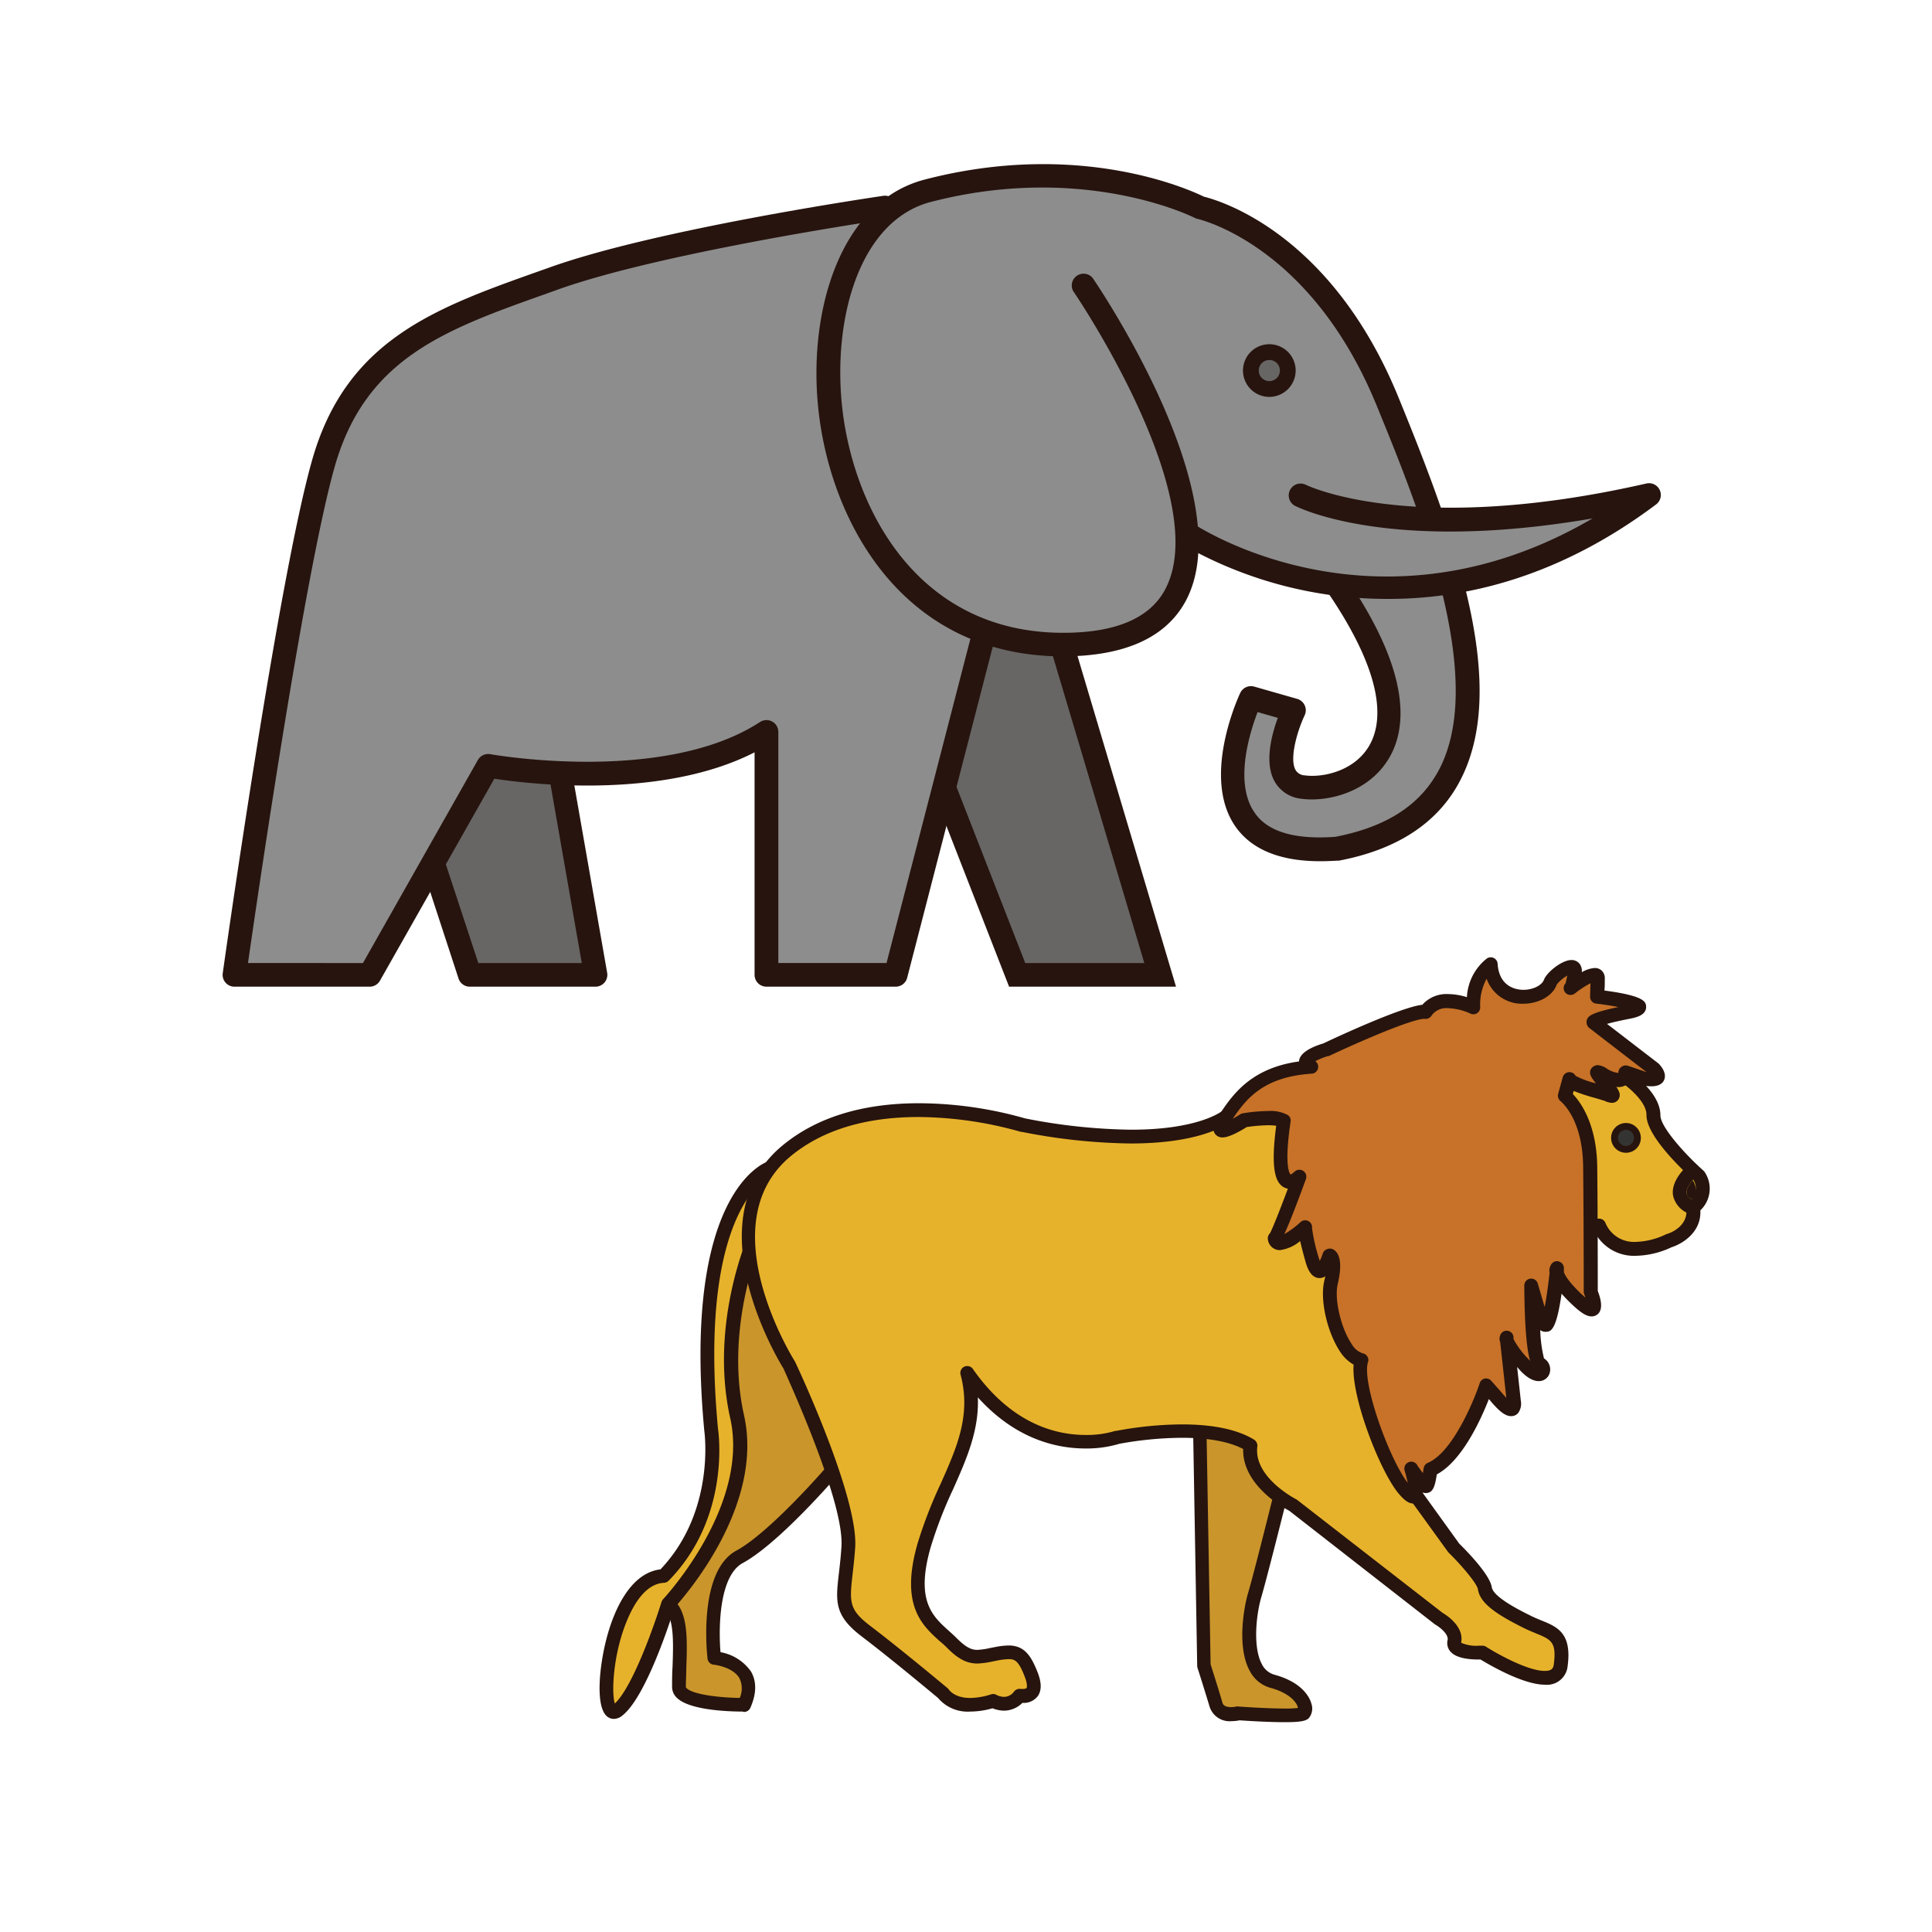
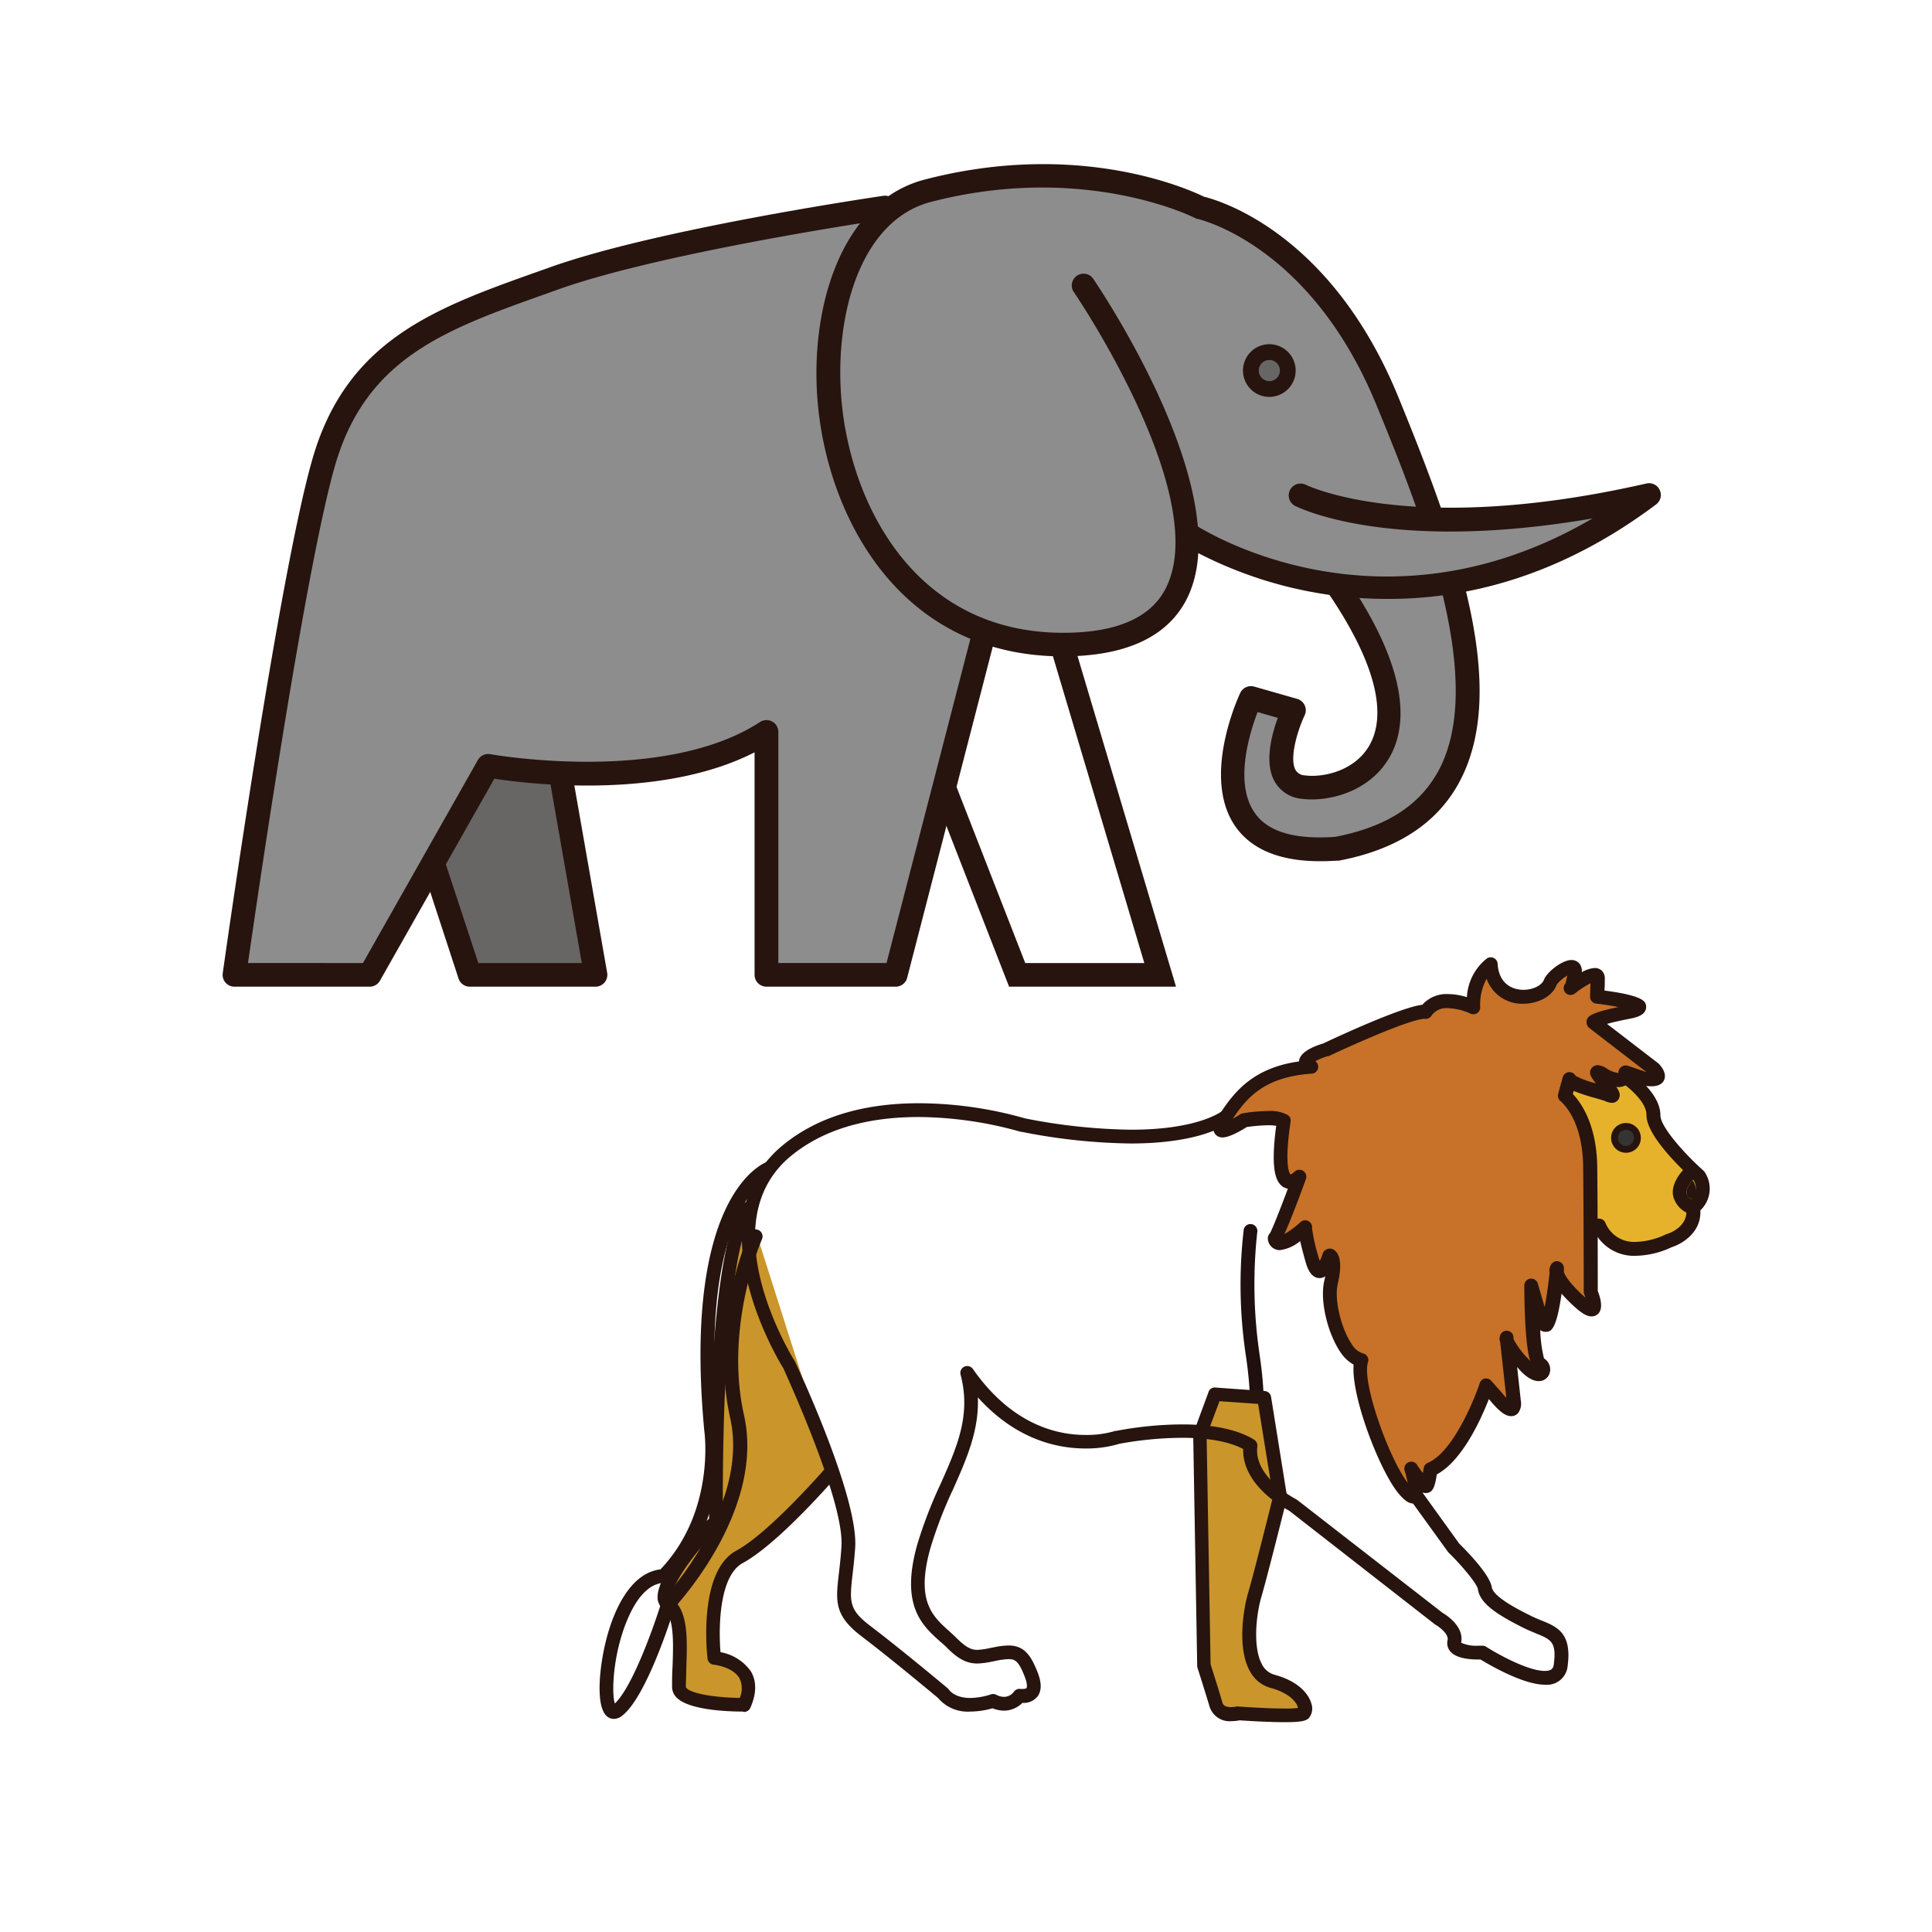
<svg xmlns="http://www.w3.org/2000/svg" id="zoo" viewBox="0 0 300 300">
  <defs>
    <style>.cls-1{fill:#676665;}.cls-2{fill:#27140e;}.cls-3{fill:#8d8d8d;}.cls-4{fill:#e7b22b;}.cls-5{fill:#f3f2f2;}.cls-6{fill:#200f0f;}.cls-7{fill:#ca952b;}.cls-8{fill:#c77228;}.cls-9{fill:#343433;}</style>
  </defs>
  <title>zoo</title>
-   <polyline class="cls-1" points="160.1 84.07 180.15 151.37 157.94 151.37 144.51 116.94" />
  <polygon class="cls-2" points="182.61 153.21 156.69 153.21 142.81 117.61 146.22 116.28 159.2 149.54 177.69 149.54 158.34 84.59 161.86 83.55 182.61 153.21" />
  <polygon class="cls-3" points="176.05 44.63 161.6 57.54 172.38 86.12 202.64 80.7 185.14 56.09 176.05 44.63" />
  <polygon class="cls-1" points="67.26 134 72.94 151.37 92.52 151.37 87.04 120.03 80.98 104.77 60.66 110.58 67.26 134" />
  <path class="cls-2" d="M92.52,153.21H72.94a1.83,1.83,0,0,1-1.74-1.27l-5.68-17.37-6.63-23.5a1.84,1.84,0,0,1,1.26-2.26L80.48,103a1.86,1.86,0,0,1,2.21,1.09l6,15.26a2.42,2.42,0,0,1,.1.36l5.49,31.34a1.84,1.84,0,0,1-1.81,2.16Zm-18.25-3.67H90.34l-5.08-29L79.89,107l-17,4.85L69,133.51Z" />
  <path class="cls-3" d="M152.88,98l-13.8,53.39H119V113.65c-15.75,10.26-43.21,5.25-43.21,5.25L57.42,151.37h-21S45,90.25,50.26,71.86,69.43,49.15,86.08,43.21s51.33-11,51.33-11L164.87,100" />
  <path class="cls-2" d="M139.08,153.21H119a1.84,1.84,0,0,1-1.83-1.84V116.82c-14.41,7.39-35,4.92-40.41,4.1L59,152.28a1.83,1.83,0,0,1-1.6.93h-21a1.83,1.83,0,0,1-1.81-2.1c.35-2.5,8.67-61.46,13.9-79.75,5.32-18.63,19.16-23.55,35.18-29.24l1.78-.63c16.63-5.93,50.26-10.87,51.69-11.08a1.85,1.85,0,0,1,2,1.13l27.46,67.81a1.83,1.83,0,0,1-3.4,1.38L136.25,34.26c-6.67,1-35.17,5.55-49.56,10.68l-1.78.64C69.22,51.15,56.83,55.55,52,72.37c-4.61,16.14-11.93,66.29-13.49,77.17H56.36L74.21,118a1.85,1.85,0,0,1,1.93-.89c.26.05,26.93,4.75,41.88-5a1.84,1.84,0,0,1,2.84,1.54v35.89h16.8l13.45-52a1.83,1.83,0,1,1,3.55.92l-13.8,53.39A1.84,1.84,0,0,1,139.08,153.21Z" />
  <path class="cls-3" d="M168.21,44.17s38.44,56.11-3.34,55.87-45.61-64-20.78-70.44,42.26,2.63,42.26,2.63,18.39,3.82,29.13,30.08,24.83,63.28-7.87,69.48c-25.31,1.91-13.37-23.4-13.37-23.4l6.68,1.91s-5.25,11,1.43,11.94,22.94-5.19,5.52-31" />
  <path class="cls-2" d="M205,133.73c-6.27,0-10.71-1.83-13.21-5.46-5.25-7.64.54-20.13.79-20.66a1.84,1.84,0,0,1,2.16-1l6.68,1.91a1.84,1.84,0,0,1,1.17,1,1.8,1.8,0,0,1,0,1.54c-1.16,2.46-2.38,6.71-1.44,8.46a1.73,1.73,0,0,0,1.48.88c2.52.36,7.42-.51,9.84-4.37,2.19-3.49,2.9-10.45-6.1-23.76a1.84,1.84,0,0,1,3-2.06c10.1,15,8.93,23.35,6.17,27.76-3.37,5.38-9.89,6.57-13.47,6.06a5.36,5.36,0,0,1-4.2-2.78c-1.56-2.9-.39-7.24.55-9.78l-3.14-.9c-1.23,3.2-3.67,11-.48,15.59,2,3,6.26,4.24,12.55,3.78,7.84-1.51,13.08-4.85,16-10.23,7.77-14.31-3.09-40.87-9.58-56.73C203.53,37.94,186.16,34.06,186,34a2,2,0,0,1-.47-.16c-.17-.09-17.17-8.66-41-2.48C133.26,34.31,129.12,50,130.86,64c2,15.72,12,34.13,34,34.26h.25c8.13,0,13.45-2.27,15.82-6.74,7.53-14.17-14-45.94-14.25-46.26a1.83,1.83,0,0,1,3-2.08c.94,1.38,23,33.94,14.48,50.06-3.09,5.82-9.63,8.71-19.34,8.68-24.35-.14-35.49-20.27-37.64-37.46-1.94-15.56,3.07-33.12,16.42-36.58,24-6.24,41.12,1.57,43.34,2.66,2.41.59,19.77,5.63,30.2,31.13,9.12,22.28,17.35,45.25,9.41,59.87-3.44,6.34-9.71,10.41-18.64,12.1a.76.76,0,0,1-.21,0C206.8,133.69,205.88,133.73,205,133.73Z" />
  <path class="cls-3" d="M201.87,76.88s16.48,8.6,54.2,0c-38,28.41-71.77,6-71.77,6" />
  <path class="cls-2" d="M215.63,93a64,64,0,0,1-32.34-8.63,1.83,1.83,0,0,1,2-3.06c1.25.83,28.87,18.56,62-.81-31.51,5.43-45.66-1.67-46.29-2a1.84,1.84,0,0,1,1.69-3.26c.22.12,16.58,8.13,52.95-.16a1.83,1.83,0,0,1,1.5,3.26C242.17,89.57,227.72,93,215.63,93Z" />
-   <path class="cls-1" d="M200,57.54a2.86,2.86,0,1,1-2.86-2.87A2.87,2.87,0,0,1,200,57.54Z" />
+   <path class="cls-1" d="M200,57.54a2.86,2.86,0,1,1-2.86-2.87Z" />
  <path class="cls-2" d="M197.1,61.63a4.09,4.09,0,1,1,4.09-4.09A4.1,4.1,0,0,1,197.1,61.63Zm0-5.73a1.64,1.64,0,1,0,1.64,1.64A1.63,1.63,0,0,0,197.1,55.9Z" />
  <path class="cls-4" d="M252.23,167.2s4.53,2.93,4.47,6,7,9.37,7,9.37a3.63,3.63,0,0,1-.87,4.95c.6,3.88-3.75,5.15-3.75,5.15s-7.82,4.08-10.83-2.35a5.06,5.06,0,0,0-2.55.73L239,174.89l6.55-12Z" />
  <path class="cls-2" d="M254,195a6.88,6.88,0,0,1-6.32-3.57,4.28,4.28,0,0,0-1.35.5,1.06,1.06,0,0,1-.9.11,1,1,0,0,1-.66-.6L238,175.29a1,1,0,0,1,.05-.92l6.56-12a1,1,0,0,1,.67-.52,1,1,0,0,1,.84.14l6.71,4.29c.52.33,5,3.36,5,6.93,0,1.78,3.87,6.07,6.66,8.55a1.45,1.45,0,0,1,.17.18,4.62,4.62,0,0,1-.63,6c.18,3.36-2.73,5.18-4.47,5.73A13.59,13.59,0,0,1,254,195Zm-5.86-5.77h.21a1.07,1.07,0,0,1,.92.61,4.79,4.79,0,0,0,4.73,3,11.57,11.57,0,0,0,4.64-1.15.77.77,0,0,1,.19-.08c.14,0,3.44-1.07,3-4a1.11,1.11,0,0,1,.38-1,2.5,2.5,0,0,0,.73-3.42c-1.45-1.3-7.35-6.78-7.28-10.1,0-2-2.85-4.36-4-5.08l-5.74-3.67-5.76,10.51,6.13,14.67A5.32,5.32,0,0,1,248.11,189.26Z" />
  <path class="cls-5" d="M194.18,224.39s2-2.76.36-13.83a74.71,74.71,0,0,1-.36-19.5" />
  <path class="cls-6" d="M194.18,225.46a1.08,1.08,0,0,1-.89-1.66c.07-.12,1.66-3,.2-13.08a74,74,0,0,1-.36-19.82,1.07,1.07,0,0,1,2.11.31,74.43,74.43,0,0,0,.36,19.2c1.63,11.17-.32,14.28-.54,14.6A1.06,1.06,0,0,1,194.18,225.46Z" />
  <path class="cls-7" d="M198.75,232.39s-3,11.9-3.94,15.19-2.14,12.13,2.77,13.47,5.53,4.31,4.81,5-10,0-10,0-2.94.77-3.57-1.35-1.87-6.06-1.87-6.06l-.63-35.86,2.33-6.29,7.62.54,2.47,15.36" />
  <path class="cls-2" d="M199.49,267.42c-2.68,0-6.21-.23-7-.29a6.43,6.43,0,0,1-1.25.13,3.26,3.26,0,0,1-3.42-2.26c-.62-2.09-1.86-6-1.87-6a1.12,1.12,0,0,1-.05-.31l-.62-35.86a1,1,0,0,1,.06-.38l2.32-6.3a1,1,0,0,1,1.08-.69l7.63.54a1.06,1.06,0,0,1,1,.89l2.46,15.36a1.19,1.19,0,0,1,0,.42c-.13.49-3,12-3.95,15.25-.84,2.81-1.36,7.94.09,10.54a3.11,3.11,0,0,0,1.93,1.59c4.57,1.25,5.55,3.78,5.74,4.52a2.33,2.33,0,0,1-.46,2.28C202.72,267.22,202,267.42,199.49,267.42ZM192.41,265h.07s4.12.3,7,.3a15.17,15.17,0,0,0,2.07-.09,2.07,2.07,0,0,0-.22-.58c-.28-.5-1.24-1.76-4-2.53a5.16,5.16,0,0,1-3.25-2.61c-2.08-3.74-.9-10.07-.26-12.19.89-3,3.46-13.33,3.86-14.94L195.36,218l-6-.42-2,5.34.62,35.51c.23.74,1.28,4,1.83,5.93.06.21.21.72,1.37.72a3.88,3.88,0,0,0,.9-.11A1.27,1.27,0,0,1,192.41,265Z" />
  <path class="cls-7" d="M129.21,228.42s-8.89,10.33-14.33,13.28S111,257.39,111,257.39s7.49.78,4.64,7.31c0,0-10.17.1-10.17-2.76,0-4.81.89-11-1.7-12.84s5.49-11.38,7.45-12.8c-.26-44.69,5-48.66,5-48.66" />
  <path class="cls-2" d="M115.29,265.77c-1.9,0-8.19-.16-10.19-2.14a2.32,2.32,0,0,1-.74-1.69c0-1,0-2,.07-3.08.13-3.62.28-7.73-1.32-8.89a2.34,2.34,0,0,1-1-2c0-3.42,5.73-10.2,8-12.16-.22-43.49,4.82-48.58,5.4-49a1.07,1.07,0,0,1,1.29,1.71c-.13.15-4.8,5.45-4.55,47.8a1.07,1.07,0,0,1-.44.87c-1.59,1.16-7.51,8.18-7.51,10.79,0,.06,0,.24.06.28,2.53,1.83,2.37,6.35,2.21,10.71,0,1-.07,2-.07,3,0,.05.07.13.11.17,1,1,5.21,1.48,8.26,1.51a3.63,3.63,0,0,0-.05-3.05c-1-1.77-3.94-2.11-4-2.11a1.06,1.06,0,0,1-.95-.93c-.07-.56-1.54-13.52,4.47-16.78,5.21-2.82,13.95-12.93,14-13a1.07,1.07,0,0,1,1.63,1.4c-.37.43-9.09,10.53-14.64,13.53-3.66,2-3.77,10-3.45,13.84a7.33,7.33,0,0,1,4.73,3c.9,1.55.87,3.44-.09,5.63a1.08,1.08,0,0,1-1,.65Z" />
-   <path class="cls-4" d="M119.52,181.39S107,185.68,110.43,222c0,0,2,13.16-7.38,22.75-8.73.4-10.82,23.68-7.17,20.87s7.85-16.5,7.85-16.5,13.92-14.72,10.71-29.08,2.85-28,2.85-28" />
  <path class="cls-2" d="M95.31,266.91a1.64,1.64,0,0,1-.92-.29c-2.09-1.41-1.28-8.39-.08-12.66,1-3.64,3.45-9.7,8.25-10.27,8.6-9.05,6.82-21.42,6.8-21.54-3.43-36.79,9.27-41.58,9.82-41.77a1.07,1.07,0,0,1,.7,2c-.19.08-11.63,4.87-8.39,39.48.08.5,2,13.74-7.67,23.6a1.11,1.11,0,0,1-.72.32c-2.68.12-4.51,3-5.57,5.46-2.33,5.32-2.61,11.57-2.06,13.28,2.78-2.61,6.14-12.17,7.24-15.75a1.22,1.22,0,0,1,.24-.43c.14-.14,13.49-14.48,10.44-28.11-3.25-14.54,2.67-28.1,2.93-28.67a1.07,1.07,0,1,1,2,.86c-.06.14-5.88,13.51-2.79,27.34,3.14,14-9.1,28-10.79,29.87-.7,2.23-4.49,14-8.15,16.8A2.07,2.07,0,0,1,95.31,266.91Z" />
-   <path class="cls-4" d="M190.49,173.28s-6.83,6.15-31.63,1.42c0,0-23.1-7.31-36.75,4s.45,33.27.45,33.27,9.72,20.7,9.18,28.28-2.05,9.36,2.77,13,12,9.64,12,9.64,1.79,3,7.76,1.16a3.1,3.1,0,0,0,4.11-.81s3.3.63,1.87-3.11-2.5-3.94-5.44-3.4-4.11,1.16-7-1.69-7.23-4.91-4.28-15.17,9.28-16.95,6.69-26.76c10.26,14.63,23.37,10,23.37,10s13.91-2.85,20.6,1.25c-.71,5.62,6.61,9.28,6.61,9.28l22.65,17.66s2.86,1.6,2.41,3.57,4.38,1.69,4.38,1.69,11.41,7.32,12.13,2-1.88-5.09-5.27-6.79-6.24-3.39-6.51-5.17-4.82-6.24-4.82-6.24l-6-8.31-2.84-47.71L199,170.06Z" />
  <path class="cls-2" d="M150.66,265.77a6,6,0,0,1-5-2.11c-.91-.75-7.38-6.16-11.81-9.52s-4.08-5.55-3.56-10.07c.13-1.11.27-2.38.37-3.88.5-7-8.49-26.48-9-27.69-.86-1.37-14-23.12-.19-34.6,5.26-4.37,12.41-6.59,21.25-6.59a60.77,60.77,0,0,1,16.44,2.35,89.39,89.39,0,0,0,16.48,1.76c10.64,0,14.15-2.92,14.19-2.94a1,1,0,0,1,.33-.2l8.5-3.22a1.08,1.08,0,0,1,1,.17L217.6,183.5a1.11,1.11,0,0,1,.4.78l2.82,47.4,5.76,8c1.2,1.18,4.77,4.84,5.06,6.78.23,1.53,4.37,3.6,5.93,4.37.61.31,1.19.55,1.75.78,2.47,1,4.79,1.95,4.1,7.1a3.21,3.21,0,0,1-3.52,2.89c-3.41,0-8.67-3.11-10-3.91h-.27c-2.28,0-3.78-.44-4.47-1.31a2,2,0,0,1-.38-1.71c.2-.88-1.19-2-1.9-2.4a1,1,0,0,1-.13-.09l-22.57-17.6c-.93-.48-7.29-4-7.14-9.58-2.22-1.16-5.42-1.74-9.52-1.74a55.88,55.88,0,0,0-9.7.93,17.74,17.74,0,0,1-5.26.73c-4.55,0-10.89-1.47-16.72-7.94.21,5.15-1.77,9.6-3.84,14.26a67,67,0,0,0-3.48,9c-2.39,8.31.26,10.7,2.82,13,.41.37.81.73,1.19,1.11,1.53,1.53,2.36,1.84,3.22,1.84a10.7,10.7,0,0,0,1.91-.27l.88-.17a11.44,11.44,0,0,1,2.08-.24c2.43,0,3.51,1.58,4.55,4.3.57,1.5.57,2.69,0,3.53a2.72,2.72,0,0,1-2.41,1.08,4.08,4.08,0,0,1-2.86,1.21,4.85,4.85,0,0,1-1.78-.37A12.57,12.57,0,0,1,150.66,265.77Zm-8-92.32c-8.33,0-15,2.05-19.89,6.09-12.75,10.59.53,31.66.67,31.87l.06.13c.41.85,9.84,21,9.29,28.8-.11,1.54-.25,2.84-.39,4-.49,4.39-.63,5.57,2.74,8.13,4.78,3.63,11.92,9.6,12,9.67a1.55,1.55,0,0,1,.24.27s.83,1.25,3.27,1.25a11.09,11.09,0,0,0,3.24-.56,1,1,0,0,1,.8.06,2.76,2.76,0,0,0,1.22.33,1.93,1.93,0,0,0,1.52-.79,1.09,1.09,0,0,1,1.08-.44,1.38,1.38,0,0,0,.3,0c.34,0,.55-.08.6-.16s.14-.59-.22-1.55c-1-2.73-1.66-2.92-2.55-2.92a10.59,10.59,0,0,0-1.7.2l-.84.17a12.9,12.9,0,0,1-2.33.31c-1.64,0-3-.7-4.74-2.47-.35-.35-.73-.69-1.11-1-2.76-2.49-6.19-5.59-3.44-15.17a69.79,69.79,0,0,1,3.58-9.26c2.55-5.73,4.75-10.68,3.1-16.94a1.07,1.07,0,0,1,1.92-.88c5.93,8.46,12.79,10.23,17.5,10.23a15.27,15.27,0,0,0,4.63-.64l.15,0a56.18,56.18,0,0,1,10.18-1c4.86,0,8.63.8,11.2,2.37a1.12,1.12,0,0,1,.5,1.06c-.61,4.79,5.95,8.15,6,8.18l.18.11L224,250.44c.6.35,3.4,2.14,2.88,4.64a5.7,5.7,0,0,0,2.75.46c.3,0,.49,0,.51,0a1.09,1.09,0,0,1,.63.17c1.63,1.05,6.45,3.75,9.1,3.75,1.16,0,1.32-.48,1.4-1,.46-3.51-.42-3.87-2.79-4.84-.56-.24-1.21-.5-1.9-.84-4.13-2.07-6.76-3.78-7.09-6-.13-.85-2.43-3.61-4.5-5.64a.86.86,0,0,1-.13-.14l-6-8.3a1.22,1.22,0,0,1-.2-.56l-2.81-47.24-17.08-13.6L191,174.22c-.89.68-5.06,3.34-15.43,3.34a91.8,91.8,0,0,1-16.94-1.81l-.12,0A59.47,59.47,0,0,0,142.68,173.45Z" />
  <path class="cls-8" d="M247.44,158.74l9.28,7.13s2,2.06-1,1.7l-3.32-1.07s.11,2.41-3.46.35,3.92,4.64.53,3c-.45-.33-5.44-1.34-5.8-2.32l-.71,2.57s3.84,2.87,3.93,11,.09,19.44.09,19.44,2.05,5.09-2.06,1.25-3.12-4.9-3.12-4.9-1.16,12.48-2.59,7.58l-1.42-4.91s.08,11.78,1.24,12.13.54,3.4-2.49,0-2.59-4-2.59-4l1.07,9.81s.54,3.3-2.94-.89l-1.34-1.52s-3.57,10.88-8.65,13c-.45,2.76-.54,3.21-1.7,1.69a18.72,18.72,0,0,1-1.24-1.69s2,6.78-1.08,3.21-7.84-16.51-6.69-20.16c-3-.45-5.61-8.3-4.72-12.05s-.18-4.19-.18-4.19-1.52,5.06-2.77.61-1.07-4.89-1.07-4.89-4.28,4-4.73,1.61c.63-.63,3.84-9.46,3.84-9.46s-4.37,4.46-2.41-8.74c-1.43-.89-6.16-.09-6.16-.09s-5.52,3.57-3.12-.09,5.27-7.67,13.56-8.21c-2.85-1.15,2.23-2.67,2.23-2.67s13.21-6.24,15.52-5.89c1.52-2.32,4.82-1.87,7.41-.71,0,0-.36-4.55,2.67-6.69.45,6.69,8.3,5.79,9.28,2.68.41-1,4.11-3.75,3.75-1.35s-.63,2.33-.63,2.33,4.29-3.39,4.19-1.43-.08,2.76-.08,2.76,10.61,1.26,4.72,2.41S247.44,158.74,247.44,158.74Z" />
  <path class="cls-2" d="M219.44,233.46c-.66,0-1.28-.41-2.15-1.41-2.92-3.33-7.52-15.13-7.1-20.15a6.08,6.08,0,0,1-2.09-2c-2-3-3.17-8-2.47-11,.06-.26.12-.5.16-.72a1.57,1.57,0,0,1-.89.28c-1.47,0-2-1.9-2.2-2.61-.38-1.36-.64-2.38-.81-3.14a6.12,6.12,0,0,1-3.14,1.41,1.86,1.86,0,0,1-1.87-1.65,1.08,1.08,0,0,1,.3-.95c.29-.43,1.55-3.59,2.8-6.94a2.06,2.06,0,0,1-1.22-.7c-.68-.79-1.46-2.6-.59-9.07a8.65,8.65,0,0,0-1.24-.08,24.78,24.78,0,0,0-3.34.28c-.9.57-2.69,1.61-3.74,1.61a1.39,1.39,0,0,1-1.28-.71c-.43-.8,0-1.72.62-2.6,2.09-3.17,4.89-7.43,12.52-8.49.07-1.38,2.08-2.29,3.78-2.8,1.55-.74,12-5.63,15.37-6a5,5,0,0,1,4-1.66,10,10,0,0,1,2.92.48,8.18,8.18,0,0,1,3.09-6,1.07,1.07,0,0,1,1.68.81c.25,3.75,3.1,4.05,4,4.05,1.52,0,2.93-.72,3.22-1.63.49-1.15,2.78-3,4.24-3a1.59,1.59,0,0,1,1.22.53,1.83,1.83,0,0,1,.39,1.37,4.56,4.56,0,0,1,2-.66,1.55,1.55,0,0,1,1.15.46,1.66,1.66,0,0,1,.42,1.27c0,.76,0,1.34-.06,1.77,6.42.84,6.45,1.82,6.48,2.55,0,1.32-1.63,1.65-2.64,1.85-1.63.32-2.72.58-3.43.78l7.89,6.07.11.08c.4.42,1.31,1.48.87,2.54-.19.47-.7,1-2,1a7.6,7.6,0,0,1-.76-.05.65.65,0,0,1-.2,0l-2.31-.75a1.86,1.86,0,0,1-.22.27,2.32,2.32,0,0,1-1.94.63c.49.69.68,1.23.41,1.79a1.19,1.19,0,0,1-1.11.68h0a2.91,2.91,0,0,1-1.21-.36.2.2,0,0,1-.09,0c-.19-.07-.79-.25-1.28-.39a30.26,30.26,0,0,1-3.34-1.1l-.13.48c1.16,1.21,3.71,4.6,3.79,11.33.08,7.43.08,17.68.08,19.25.6,1.55.68,2.67.23,3.33a1.39,1.39,0,0,1-1.19.62h0c-.74,0-1.58-.5-2.88-1.71a24.69,24.69,0,0,1-1.78-1.82c-.84,5.92-1.73,5.92-2.53,5.92h0a1.33,1.33,0,0,1-.78-.26,20.69,20.69,0,0,0,.58,4.39,2,2,0,0,1,.94,2,1.74,1.74,0,0,1-1.76,1.53c-.93,0-2-.63-3.13-1.94-.07-.09-.15-.17-.22-.25l.57,5.22a2.5,2.5,0,0,1-.4,1.91,1.41,1.41,0,0,1-1.1.5c-.89,0-1.85-.72-3.33-2.51l-.13-.14c-1.22,3.13-4.13,9.58-8.08,11.69-.3,1.87-.57,2.9-1.73,2.9a1.33,1.33,0,0,1-.45-.08,2,2,0,0,1-.35,1.22,1.36,1.36,0,0,1-1.1.56ZM206.5,193.88a1.15,1.15,0,0,1,.41.08c.71.3,1.77,1.4.81,5.43-.55,2.32.49,6.82,2.15,9.28a3.16,3.16,0,0,0,1.69,1.46,1.07,1.07,0,0,1,.75.49,1,1,0,0,1,.11.89c-1,3.09,3.24,14.92,6.17,18.75-.11-.56-.27-1.21-.45-1.82a1.07,1.07,0,0,1,2-.79h0l.8,1.09c.05-.26.09-.53.13-.78a1.08,1.08,0,0,1,.64-.81c3.8-1.6,7.1-9.48,8.06-12.37a1.05,1.05,0,0,1,.79-.72,1.06,1.06,0,0,1,1,.35l1.34,1.51c.42.5.75.87,1,1.13l-.95-8.63a1.47,1.47,0,0,1,.13-1.33,1.06,1.06,0,0,1,1.14-.42,1.08,1.08,0,0,1,.8.92l0,.35a13.28,13.28,0,0,0,2.29,3.07,2.93,2.93,0,0,0,.29.31c-.46-1.51-.86-4.72-.91-11.72a1.07,1.07,0,0,1,2.09-.31l1.07,3.65c.25-1.22.52-3,.77-5.3a1.72,1.72,0,0,1,.36-1.44,1,1,0,0,1,1.22-.26,1.07,1.07,0,0,1,.64,1.07l0,.51c.13.42.68,1.5,2.83,3.52l.52.46c-.06-.17-.12-.36-.19-.53a1.06,1.06,0,0,1-.08-.4c0-.11,0-11.41-.09-19.43-.08-7.41-3.36-10-3.5-10.15a1.09,1.09,0,0,1-.38-1.14l.71-2.57a1.08,1.08,0,0,1,2-.22,13.82,13.82,0,0,0,3.15,1.16c-.79-1-1.1-1.51-.79-2.18a1.28,1.28,0,0,1,1.06-.65,3,3,0,0,1,1.43.54,4.09,4.09,0,0,0,1.78.68,1.17,1.17,0,0,1,.46-.93,1.14,1.14,0,0,1,1-.2l2.93,1-8.89-6.85a1.16,1.16,0,0,1-.41-1.13c.14-.7.58-1.21,4.93-2.13-1.06-.2-2.32-.4-3.46-.53a1.06,1.06,0,0,1-.94-1.07s0-.61.06-2.09a14.74,14.74,0,0,0-2.35,1.53,1.15,1.15,0,0,1-1.08.24,1.06,1.06,0,0,1-.72-.83,1.08,1.08,0,0,1,.27-.92,8.06,8.06,0,0,0,.26-1.21,6.1,6.1,0,0,0-1.61,1.37c-.61,1.77-2.79,3-5.23,3a5.83,5.83,0,0,1-5.67-3.88,8.4,8.4,0,0,0-1,4.36,1.06,1.06,0,0,1-1.5,1.06,9,9,0,0,0-3.51-.85,2.8,2.8,0,0,0-2.56,1.18,1.05,1.05,0,0,1-1.06.47h0c-1.94,0-10.16,3.56-14.9,5.8l-.15,0a11.06,11.06,0,0,0-1.92.78,1.07,1.07,0,0,1-.55,1.94c-7.44.48-10.14,3.84-12.27,7,.38-.21.8-.45,1.18-.7a1.19,1.19,0,0,1,.41-.15,25.63,25.63,0,0,1,3.9-.35,5.64,5.64,0,0,1,3,.59,1,1,0,0,1,.5,1c-1.09,7.34-.06,8.23,0,8.27a2.7,2.7,0,0,0,.61-.44,1.08,1.08,0,0,1,1.77,1.13c-1.51,4.14-2.64,7-3.36,8.56a13.49,13.49,0,0,0,2.51-1.86,1.07,1.07,0,0,1,1.79.91,26.9,26.9,0,0,0,1,4.47,5.12,5.12,0,0,0,.21.63,8.48,8.48,0,0,0,.5-1.26A1.08,1.08,0,0,1,206,194,1,1,0,0,1,206.5,193.88Z" />
  <path class="cls-9" d="M250.71,176.67a1.77,1.77,0,1,0,1.77-1.77A1.76,1.76,0,0,0,250.71,176.67Z" />
  <path class="cls-2" d="M252.48,179a2.31,2.31,0,1,1,2.31-2.3A2.3,2.3,0,0,1,252.48,179Zm0-3.54a1.24,1.24,0,1,0,1.23,1.24A1.24,1.24,0,0,0,252.48,175.43Z" />
  <path class="cls-2" d="M262.85,188.6a1.11,1.11,0,0,1-.43-.09,3.91,3.91,0,0,1-2.64-2.92c-.33-2.33,2.07-4.44,2.35-4.67a1.07,1.07,0,0,1,1.38,1.64h0c-.58.49-1.74,1.81-1.61,2.72.07.47.53.9,1.38,1.26a1.08,1.08,0,0,1-.43,2.06Z" />
  <path class="cls-2" d="M262.85,183.25s-2,2.08-.2,2.95C264.07,185.59,263,183.43,262.85,183.25Z" />
</svg>